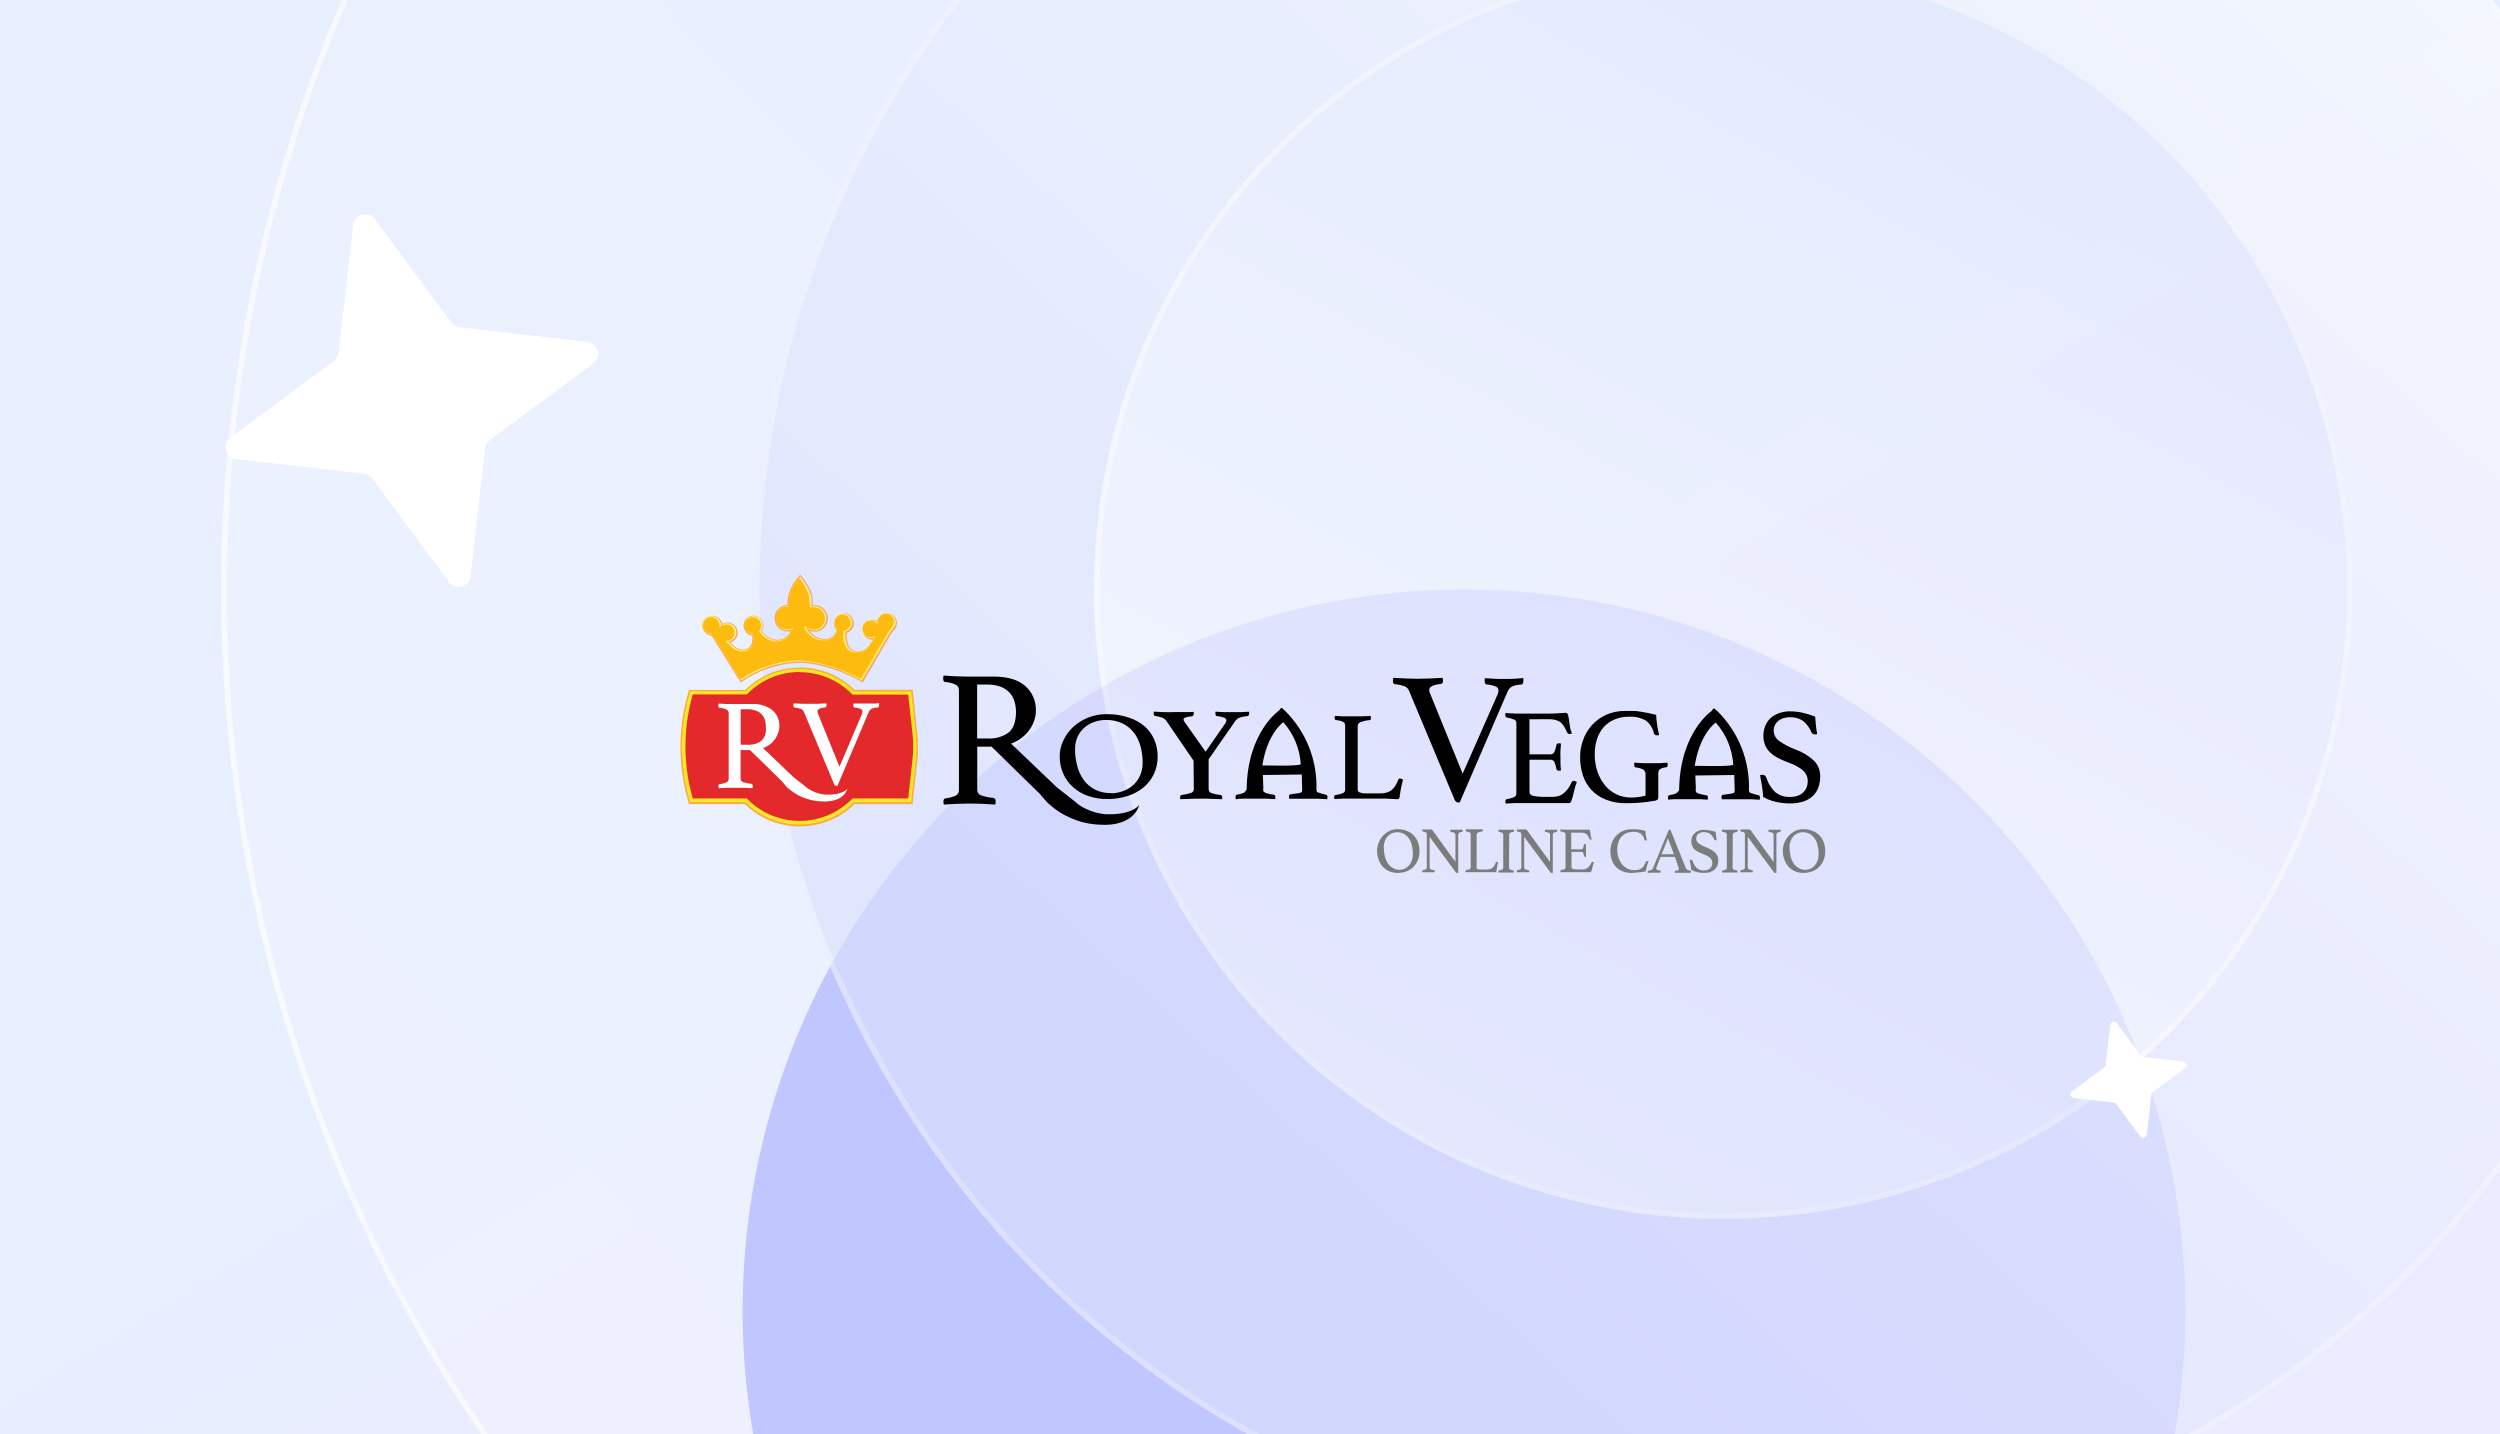
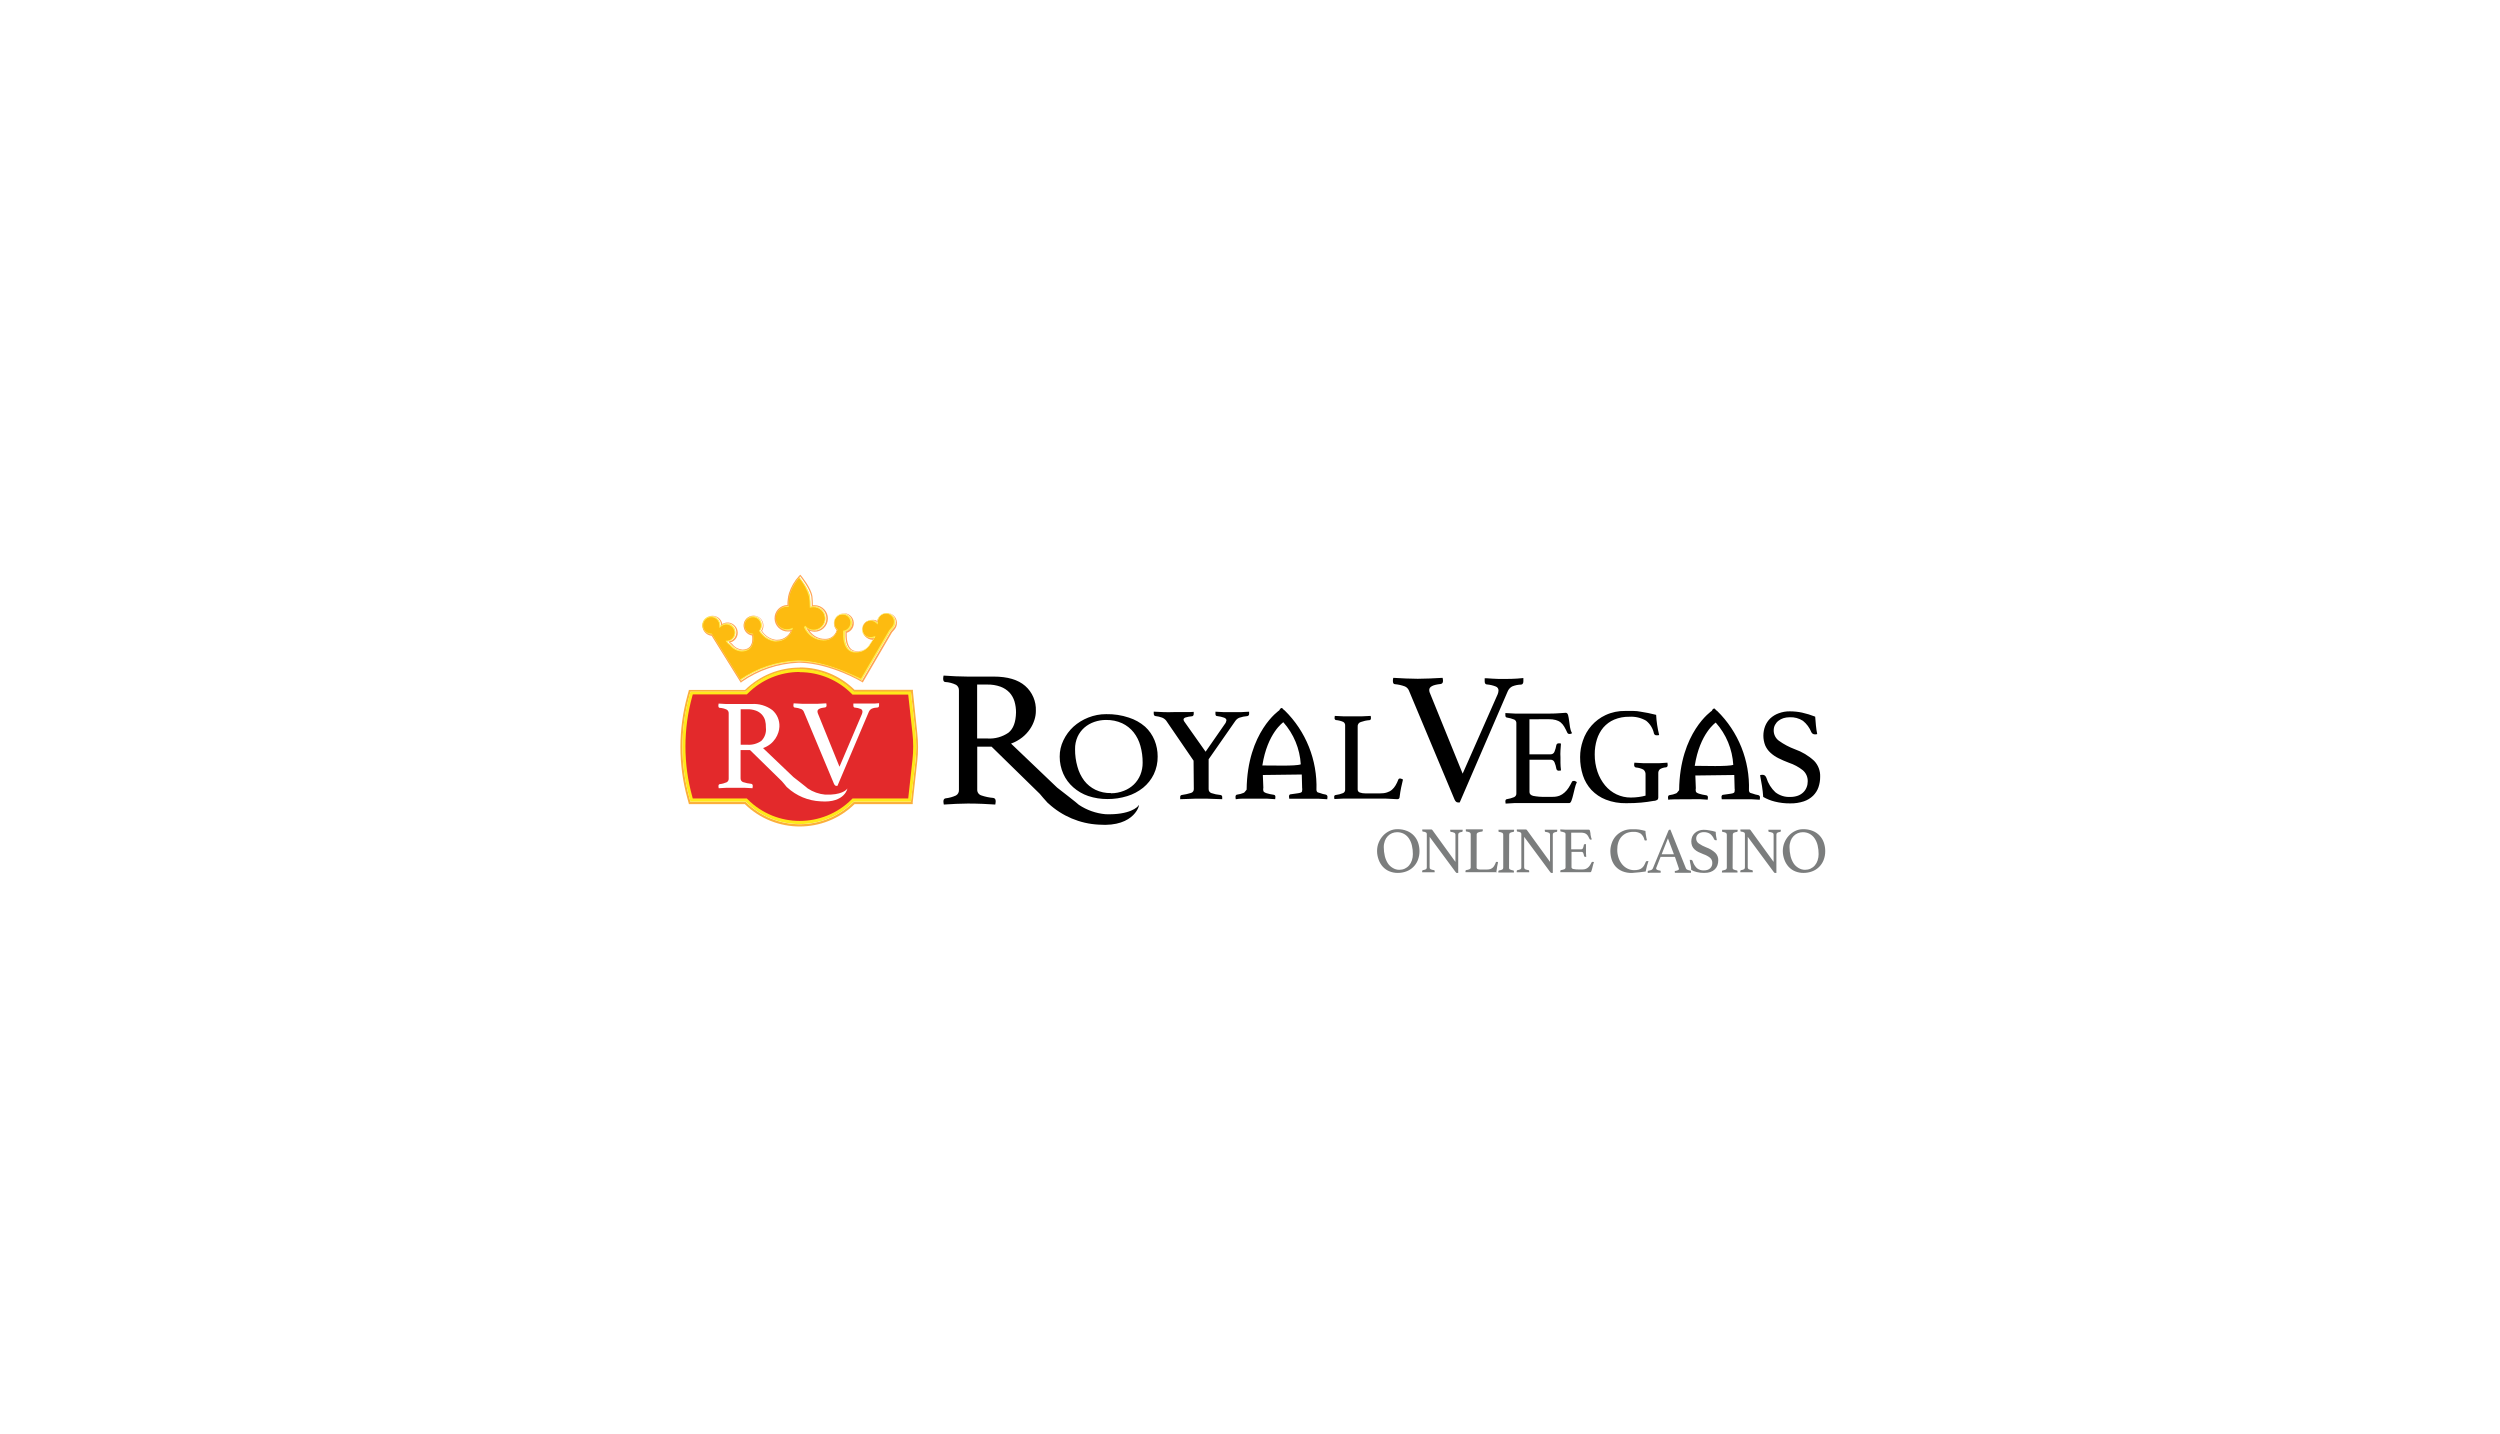
<svg xmlns="http://www.w3.org/2000/svg" width="441" height="253" viewBox="0 0 441 253" fill="none">
  <g clip-path="url(#clip0_10921_47747)">
-     <rect width="441" height="253" fill="white" />
-     <rect width="441" height="253" fill="url(#paint0_linear_10921_47747)" />
    <g clip-path="url(#clip1_10921_47747)">
      <g filter="url(#filter0_f_10921_47747)">
        <ellipse cx="127.247" cy="127.247" rx="127.247" ry="127.247" transform="matrix(-4.37114e-08 1 1 4.37114e-08 131 104)" fill="#9FA6FD" />
      </g>
      <g opacity="0.8">
        <circle cx="304" cy="104" r="265" transform="rotate(90 304 104)" fill="url(#paint1_linear_10921_47747)" fill-opacity="0.5" />
        <circle cx="304" cy="104" r="264.5" transform="rotate(90 304 104)" stroke="white" stroke-opacity="0.8" />
-         <circle cx="304" cy="104" r="171" transform="rotate(90 304 104)" fill="url(#paint2_linear_10921_47747)" />
        <circle cx="304" cy="104" r="170.5" transform="rotate(90 304 104)" stroke="white" stroke-opacity="0.4" />
-         <circle cx="304" cy="104" r="111" transform="rotate(90 304 104)" fill="url(#paint3_linear_10921_47747)" />
        <circle cx="304" cy="104" r="110.5" transform="rotate(90 304 104)" stroke="white" stroke-opacity="0.5" />
      </g>
      <path d="M85.573 79.084L82.993 101.652C82.775 103.544 80.35 104.209 79.198 102.669L65.679 84.414C65.339 83.951 64.81 83.645 64.221 83.572L41.652 80.992C39.761 80.775 39.095 78.349 40.635 77.197L58.89 63.678C59.354 63.338 59.659 62.81 59.732 62.22L62.312 39.651C62.53 37.76 64.955 37.095 66.107 38.635L79.626 56.889C79.966 57.353 80.495 57.658 81.084 57.731L103.653 60.312C105.544 60.529 106.21 62.954 104.67 64.106L86.415 77.626C85.951 77.965 85.646 78.494 85.573 79.084Z" fill="white" />
      <path d="M379.499 193.101L378.696 200.127C378.628 200.716 377.873 200.923 377.514 200.443L373.306 194.76C373.2 194.616 373.036 194.521 372.852 194.498L365.826 193.695C365.237 193.627 365.03 192.872 365.51 192.514L371.192 188.305C371.337 188.199 371.432 188.035 371.455 187.851L372.258 180.825C372.325 180.236 373.081 180.029 373.439 180.509L377.648 186.192C377.754 186.336 377.918 186.431 378.102 186.454L385.128 187.257C385.716 187.325 385.924 188.08 385.444 188.438L379.761 192.647C379.617 192.753 379.522 192.917 379.499 193.101Z" fill="white" />
    </g>
    <path d="M141.068 118.122C144.638 118.113 148.068 119.536 150.603 122.071H160.691L161.49 129.325C161.665 130.95 161.665 132.585 161.49 134.21L160.683 141.437H150.603C145.322 146.712 136.804 146.712 131.523 141.437H121.795L121.593 140.695C119.979 134.829 119.979 128.636 121.593 122.769L121.795 122.027H131.523C134.067 119.509 137.497 118.104 141.068 118.122ZM141.068 117.76C137.462 117.76 133.997 119.173 131.418 121.709H121.523L121.453 121.974L121.251 122.716C119.619 128.644 119.619 134.908 121.251 140.836L121.453 141.579L121.523 141.844H131.383C136.778 147.109 145.357 147.109 150.752 141.844H161.007V141.526L161.806 134.272C161.99 132.62 161.99 130.959 161.806 129.307L161.042 122.001V121.683H150.744C148.165 119.147 144.699 117.733 141.094 117.733L141.068 117.76Z" fill="#FBB03B" />
    <path d="M141.067 145.068C137.567 145.077 134.198 143.681 131.715 141.19L131.593 141.119H121.943L121.847 140.554C120.241 134.731 120.241 128.591 121.847 122.769L121.996 122.23H131.593L131.672 122.151C136.847 116.982 145.198 116.982 150.374 122.151L150.453 122.23H160.445L161.217 129.245C161.392 130.844 161.392 132.47 161.217 134.069L160.445 141.093H150.488L150.409 141.172C147.927 143.663 144.567 145.068 141.067 145.068Z" fill="#E3292B" />
    <path d="M141.068 118.572C144.498 118.563 147.796 119.933 150.226 122.371L150.384 122.53H160.209L160.955 129.307C161.13 130.888 161.13 132.496 160.955 134.077L160.209 140.854H150.384L150.226 141.013C145.156 146.075 136.971 146.075 131.901 141.013L131.743 140.854H122.207L122.111 140.509C120.514 134.731 120.514 128.617 122.111 122.84L122.207 122.495H131.743L131.901 122.336C134.331 119.898 137.629 118.528 141.059 118.537L141.068 118.572ZM141.059 117.998C137.48 118.007 134.05 119.447 131.524 122H121.795L121.593 122.742C119.979 128.609 119.979 134.802 121.593 140.668L121.795 141.41H131.524C136.805 146.685 145.323 146.685 150.603 141.41H160.692L161.49 134.157C161.665 132.531 161.665 130.897 161.49 129.271L160.683 122H150.603C148.068 119.456 144.638 118.033 141.068 118.033L141.059 117.998Z" fill="#FFE91A" />
    <path d="M151.91 119.977C151.226 119.579 146.191 116.761 141.059 116.593H140.629C137.024 116.734 133.524 117.909 130.55 119.968L125.506 111.884C125.085 111.866 124.69 111.69 124.383 111.398C123.786 110.806 123.786 109.834 124.383 109.234C124.971 108.633 125.936 108.633 126.532 109.234C126.83 109.534 126.997 109.949 126.98 110.373V110.585L127.137 110.444C127.418 110.188 127.778 110.055 128.155 110.055C128.997 110.055 129.673 110.744 129.664 111.593C129.664 112.37 129.076 113.024 128.313 113.103H128.146L128.234 113.227C128.488 113.58 128.594 113.633 128.673 113.633L128.831 113.801C129.322 114.411 130.041 114.782 130.822 114.826C131.067 114.826 131.322 114.782 131.559 114.711C133.006 114.27 132.883 112.609 132.769 111.911V111.84H132.699C131.866 111.787 131.225 111.063 131.278 110.214C131.331 109.375 132.05 108.73 132.892 108.783C133.734 108.836 134.366 109.561 134.313 110.409C134.296 110.7 134.199 110.974 134.024 111.213V111.319C134.611 112.291 135.603 112.935 136.717 113.086H136.971C137.638 113.077 138.287 112.838 138.805 112.414C139.226 112.07 139.533 111.601 139.682 111.08L139.734 110.903L139.568 110.965C138.515 111.389 137.322 110.877 136.892 109.817C136.471 108.757 136.98 107.555 138.033 107.122C138.287 107.016 138.559 106.972 138.831 106.972H139.041V106.884C139.006 106.168 139.085 105.452 139.27 104.754C139.62 103.677 140.199 102.669 140.963 101.821C141.278 102.219 142.717 104.048 142.84 105.293C142.901 105.85 142.936 106.415 142.928 106.981V107.096H143.033C144.138 106.839 145.244 107.529 145.498 108.642C145.752 109.755 145.068 110.868 143.963 111.124C143.305 111.275 142.612 111.089 142.112 110.63L142.033 110.515L141.98 110.612C142.515 111.972 143.814 112.882 145.27 112.909C146.401 112.962 147.419 112.202 147.682 111.089V111.036C147.051 110.479 146.989 109.516 147.542 108.88C148.095 108.244 149.051 108.182 149.682 108.739C150.314 109.296 150.375 110.259 149.823 110.895C149.612 111.142 149.323 111.31 149.007 111.381H148.937V111.884C148.937 111.893 148.779 114.844 150.805 115.029H151.112C152.147 115.038 153.095 114.455 153.568 113.527L154.358 112.361L154.112 112.432C153.314 112.688 152.463 112.238 152.209 111.434C151.954 110.63 152.402 109.773 153.2 109.516C153.718 109.349 154.279 109.472 154.683 109.843L154.84 109.985V109.773C154.814 108.933 155.472 108.227 156.305 108.2C156.726 108.191 157.13 108.35 157.428 108.642C158.016 109.234 158.016 110.206 157.428 110.797L157.279 110.965C157.2 111.071 157.112 111.169 157.016 111.257L151.91 119.977Z" fill="#FDBB10" />
    <path d="M140.963 101.954C141.779 102.934 142.376 104.065 142.718 105.293C142.788 105.85 142.832 106.415 142.84 106.981V107.201L143.06 107.157C143.2 107.131 143.341 107.113 143.481 107.113C144.569 107.087 145.463 107.952 145.499 109.039C145.525 110.135 144.665 111.036 143.586 111.071C143.06 111.089 142.551 110.886 142.174 110.514L142.007 110.373L141.893 110.559L141.849 110.638V110.718C142.455 112.061 143.762 112.944 145.227 112.988C146.402 113.05 147.455 112.255 147.727 111.106V110.992L147.639 110.912C147.042 110.391 146.99 109.481 147.507 108.88C148.025 108.279 148.928 108.226 149.525 108.747C150.122 109.269 150.174 110.179 149.657 110.78C149.455 111.009 149.183 111.168 148.885 111.239H148.735V111.857C148.674 112.909 148.99 114.95 150.683 115.1H150.999C152.06 115.117 153.043 114.525 153.525 113.571L154.174 112.599L154.455 112.175L153.973 112.326C153.832 112.37 153.692 112.387 153.551 112.387C152.762 112.396 152.113 111.751 152.113 110.956C152.104 110.161 152.744 109.507 153.534 109.507C153.894 109.507 154.245 109.64 154.516 109.887L154.832 110.17V109.746C154.797 108.951 155.411 108.279 156.192 108.244C156.981 108.209 157.648 108.827 157.683 109.613C157.701 110.02 157.543 110.417 157.253 110.709L157.104 110.886C157.025 110.983 156.946 111.071 156.859 111.159L151.867 119.72C150.964 119.349 146.069 116.699 141.077 116.504H140.639C137.042 116.646 133.559 117.803 130.586 119.835L125.594 111.831L125.541 111.751H125.454C124.664 111.742 124.024 111.098 124.033 110.302C124.041 109.507 124.682 108.871 125.471 108.871C126.261 108.88 126.892 109.525 126.892 110.32C126.892 110.338 126.892 110.347 126.892 110.364V110.788L127.208 110.514C127.814 110.002 128.717 110.082 129.226 110.691C129.691 111.248 129.664 112.069 129.173 112.599C128.936 112.838 128.629 112.988 128.296 113.015H127.989L128.173 113.271C128.401 113.589 128.533 113.686 128.638 113.713L128.778 113.854C129.278 114.49 130.015 114.879 130.814 114.932C131.068 114.932 131.331 114.897 131.577 114.817C133.094 114.358 132.972 112.635 132.849 111.91V111.769H132.708C131.919 111.716 131.322 111.036 131.366 110.241C131.41 109.445 132.094 108.845 132.884 108.889C133.673 108.942 134.27 109.622 134.226 110.417C134.209 110.691 134.112 110.956 133.954 111.177L133.884 111.274L133.954 111.38C134.551 112.352 135.551 113.015 136.674 113.165H136.937C137.63 113.156 138.296 112.909 138.832 112.467C139.27 112.114 139.595 111.636 139.761 111.089L139.867 110.735L139.525 110.868C138.516 111.265 137.375 110.753 136.981 109.737C136.586 108.721 137.095 107.572 138.103 107.175C138.332 107.087 138.568 107.042 138.814 107.042H139.121V106.892C139.086 106.185 139.165 105.479 139.349 104.789C139.691 103.747 140.235 102.784 140.963 101.954ZM140.963 101.688C140.165 102.563 139.56 103.606 139.209 104.745C139.025 105.443 138.946 106.177 138.972 106.901H138.849C137.665 106.901 136.709 107.864 136.709 109.057C136.709 110.249 137.665 111.212 138.849 111.212C139.112 111.212 139.367 111.168 139.612 111.071C139.454 111.583 139.147 112.025 138.735 112.361C138.235 112.767 137.621 112.997 136.981 113.015H136.726C135.63 112.865 134.656 112.211 134.094 111.248C134.612 110.523 134.454 109.516 133.744 108.986C133.024 108.465 132.024 108.624 131.498 109.339C130.98 110.064 131.138 111.071 131.849 111.601C132.094 111.778 132.384 111.884 132.691 111.91C132.814 112.626 132.91 114.199 131.542 114.614C131.314 114.684 131.068 114.72 130.831 114.72C129.515 114.72 128.84 113.536 128.691 113.536C128.542 113.536 128.463 113.359 128.322 113.165C129.2 113.068 129.84 112.273 129.743 111.38C129.647 110.497 128.857 109.852 127.971 109.949C127.638 109.984 127.322 110.126 127.068 110.355C127.103 109.463 126.41 108.712 125.524 108.686C124.638 108.659 123.892 109.357 123.866 110.249C123.84 111.142 124.533 111.893 125.419 111.919C125.427 111.919 125.445 111.919 125.454 111.919L130.55 120.091C133.524 118.006 137.024 116.831 140.639 116.699H141.06C146.586 116.876 151.937 120.109 151.937 120.109L157.034 111.398C157.122 111.336 157.376 111 157.455 110.921C158.087 110.294 158.087 109.269 157.464 108.633C156.841 107.997 155.824 107.997 155.192 108.624C154.876 108.942 154.701 109.375 154.718 109.825C154.06 109.233 153.043 109.286 152.455 109.949C151.867 110.612 151.92 111.636 152.578 112.228C152.999 112.608 153.587 112.741 154.122 112.573L153.473 113.545C153.016 114.446 152.095 115.003 151.095 114.994H150.797C148.832 114.817 149.043 111.937 149.043 111.937V111.451C149.911 111.265 150.464 110.4 150.271 109.534C150.086 108.659 149.227 108.103 148.367 108.297C147.499 108.482 146.946 109.348 147.139 110.214C147.209 110.55 147.385 110.859 147.639 111.08C147.393 112.158 146.411 112.9 145.314 112.847C143.919 112.812 142.674 111.972 142.104 110.691C142.99 111.477 144.341 111.389 145.121 110.497C145.902 109.604 145.814 108.244 144.928 107.458C144.542 107.113 144.042 106.919 143.525 106.919C143.341 106.91 143.165 106.928 142.99 106.972C142.998 106.415 142.972 105.859 142.911 105.311C142.735 103.871 140.946 101.715 140.946 101.715L140.963 101.688Z" fill="#FFEE50" />
    <path d="M141.155 101.68C141.155 101.68 142.909 103.836 143.12 105.276C143.181 105.841 143.199 106.416 143.19 106.981C143.339 106.946 143.497 106.928 143.646 106.928C144.83 106.937 145.778 107.909 145.769 109.102C145.76 110.294 144.795 111.248 143.611 111.24C143.093 111.24 142.593 111.045 142.207 110.701C142.778 111.982 144.023 112.821 145.418 112.856C146.515 112.909 147.497 112.167 147.743 111.089C147.05 110.533 146.944 109.517 147.497 108.819C148.05 108.121 149.059 108.015 149.752 108.571C150.445 109.128 150.55 110.144 149.997 110.842C149.778 111.116 149.471 111.319 149.129 111.399V111.884C149.129 111.884 148.953 114.756 150.883 114.941H151.181C152.181 114.95 153.103 114.394 153.559 113.492L154.208 112.521C153.357 112.759 152.471 112.256 152.234 111.399C152.085 110.86 152.225 110.285 152.594 109.87C153.199 109.261 154.173 109.243 154.804 109.817C154.769 108.925 155.462 108.174 156.348 108.139C157.234 108.103 157.98 108.801 158.015 109.693C158.033 110.144 157.857 110.577 157.541 110.895C157.462 110.974 157.208 111.31 157.12 111.372L152.032 120.083C152.032 120.083 146.76 116.85 141.234 116.691H140.813C137.19 116.823 133.681 117.998 130.707 120.083L125.61 111.911C124.724 111.92 123.996 111.204 123.987 110.312C123.978 109.42 124.689 108.686 125.575 108.677C126.461 108.669 127.189 109.384 127.198 110.277C127.198 110.303 127.198 110.33 127.198 110.356C127.856 109.755 128.865 109.799 129.47 110.462C130.066 111.125 130.023 112.141 129.365 112.75C129.119 112.98 128.803 113.121 128.479 113.157C128.619 113.351 128.768 113.528 128.847 113.528C128.926 113.528 129.68 114.712 130.988 114.712C131.224 114.712 131.47 114.676 131.698 114.606C133.067 114.19 132.961 112.618 132.847 111.902C131.961 111.84 131.295 111.072 131.347 110.179C131.409 109.287 132.172 108.616 133.058 108.669C133.944 108.73 134.61 109.499 134.558 110.391C134.54 110.701 134.435 110.992 134.251 111.24C134.812 112.203 135.786 112.856 136.883 113.006H137.137C137.777 112.989 138.391 112.759 138.891 112.353C139.304 112.017 139.611 111.575 139.769 111.063C138.663 111.487 137.426 110.93 137.005 109.817C136.584 108.704 137.137 107.458 138.242 107.034C138.488 106.937 138.742 106.893 139.005 106.893H139.128C139.102 106.168 139.181 105.435 139.365 104.737C139.716 103.597 140.321 102.555 141.12 101.68H141.155ZM141.12 101.424L140.979 101.565C140.146 102.458 139.523 103.527 139.155 104.693C138.979 105.356 138.891 106.036 138.909 106.716C137.628 106.743 136.602 107.812 136.628 109.11C136.654 110.4 137.716 111.434 139.005 111.399C139.163 111.399 139.321 111.39 139.479 111.354C139.321 111.699 139.093 111.999 138.795 112.238C138.321 112.635 137.733 112.856 137.119 112.856H136.856C135.856 112.724 134.961 112.15 134.426 111.284C134.926 110.453 134.663 109.367 133.839 108.854C133.005 108.351 131.926 108.616 131.426 109.446C130.926 110.277 131.189 111.363 132.014 111.876C132.216 111.999 132.435 112.079 132.672 112.114C132.786 112.9 132.76 114.137 131.628 114.482C131.417 114.553 131.189 114.588 130.97 114.588C130.277 114.535 129.645 114.199 129.216 113.651C129.066 113.492 128.987 113.404 128.873 113.404C128.759 113.404 128.873 113.404 128.821 113.333C129.759 113.095 130.33 112.132 130.084 111.187C130.005 110.86 129.83 110.568 129.593 110.338C129.023 109.746 128.119 109.64 127.417 110.073C127.242 109.11 126.329 108.474 125.373 108.651C124.417 108.828 123.785 109.746 123.961 110.709C124.101 111.496 124.75 112.088 125.54 112.158L130.566 120.242L130.689 120.437L130.847 120.278C133.786 118.228 137.251 117.062 140.821 116.911H141.242C146.664 117.088 151.988 120.269 152.041 120.295L152.199 120.392L152.287 120.233L157.357 111.549C157.462 111.452 157.55 111.346 157.638 111.231L157.769 111.081C158.419 110.356 158.366 109.243 157.647 108.589C156.927 107.935 155.822 107.988 155.173 108.713C154.971 108.942 154.822 109.225 154.761 109.526C153.901 109.084 152.839 109.428 152.401 110.294C151.962 111.16 152.304 112.229 153.164 112.671C153.383 112.786 153.629 112.847 153.883 112.865H153.98L153.559 113.484C153.138 114.332 152.269 114.871 151.331 114.853H150.988C149.234 114.694 149.366 112.017 149.366 111.99V111.628C150.295 111.346 150.822 110.365 150.541 109.428C150.26 108.492 149.287 107.962 148.357 108.245C147.427 108.527 146.901 109.508 147.181 110.444C147.26 110.718 147.409 110.974 147.611 111.178C147.348 112.123 146.462 112.759 145.488 112.697C144.4 112.697 143.392 112.15 142.786 111.248C143.962 111.761 145.33 111.222 145.848 110.038C146.365 108.854 145.822 107.476 144.646 106.955C144.339 106.822 144.006 106.751 143.672 106.76H143.392C143.392 106.248 143.365 105.735 143.313 105.223C143.128 103.748 141.383 101.627 141.313 101.539L141.172 101.38L141.12 101.424Z" fill="#FFA452" />
    <path d="M242.914 150.13C242.914 149.618 243.002 149.114 243.195 148.646C243.379 148.195 243.633 147.78 243.967 147.418C244.291 147.065 244.677 146.782 245.107 146.579C245.528 146.375 245.993 146.269 246.467 146.269C247.063 146.252 247.669 146.358 248.221 146.588C249.142 146.959 249.844 147.718 250.16 148.664C250.318 149.132 250.397 149.636 250.397 150.13C250.406 150.687 250.3 151.235 250.099 151.747C249.73 152.666 248.993 153.381 248.072 153.717C247.598 153.894 247.09 153.982 246.581 153.982C246.081 153.991 245.572 153.894 245.107 153.708C244.669 153.532 244.283 153.267 243.958 152.922C243.633 152.569 243.379 152.153 243.212 151.703C243.019 151.199 242.914 150.669 242.914 150.13ZM246.827 153.435C247.16 153.435 247.493 153.373 247.8 153.231C248.09 153.099 248.353 152.904 248.563 152.657C248.783 152.401 248.949 152.1 249.055 151.774C249.177 151.42 249.23 151.049 249.23 150.678C249.239 150.166 249.178 149.653 249.063 149.15C248.967 148.717 248.792 148.293 248.546 147.922C248.327 147.577 248.02 147.303 247.669 147.1C247.291 146.897 246.862 146.791 246.432 146.8C246.134 146.8 245.835 146.861 245.555 146.976C245.274 147.091 245.019 147.268 244.809 147.489C244.581 147.727 244.405 148.01 244.291 148.319C244.16 148.681 244.09 149.061 244.098 149.45C244.098 149.98 244.16 150.51 244.283 151.023C244.388 151.464 244.563 151.888 244.809 152.277C245.028 152.622 245.335 152.904 245.686 153.108C246.028 153.32 246.423 153.435 246.827 153.435ZM256.739 152.039V147.259C256.748 147.118 256.678 146.976 256.555 146.906C256.362 146.817 256.151 146.764 255.941 146.747C255.862 146.747 255.818 146.685 255.818 146.552C255.809 146.49 255.809 146.428 255.818 146.367H258.011C258.02 146.428 258.02 146.49 258.011 146.552C258.011 146.676 257.976 146.738 257.897 146.747C257.713 146.764 257.529 146.817 257.371 146.906C257.274 146.985 257.222 147.109 257.23 147.241V153.982H257.064C257.011 153.991 256.967 153.991 256.915 153.982C256.853 153.938 256.801 153.876 256.757 153.814L252.186 147.621V153.01C252.178 153.134 252.239 153.258 252.344 153.328C252.537 153.417 252.748 153.47 252.958 153.496C253.037 153.496 253.072 153.558 253.072 153.682C253.081 153.744 253.081 153.806 253.072 153.867H250.871C250.862 153.806 250.862 153.744 250.871 153.682C250.871 153.576 250.914 153.514 250.993 153.496C251.186 153.47 251.371 153.417 251.546 153.328C251.643 153.258 251.695 153.134 251.686 153.01V147.126C251.695 147.012 251.643 146.906 251.555 146.844C251.388 146.755 251.204 146.702 251.011 146.694C250.932 146.694 250.888 146.632 250.888 146.499C250.879 146.464 250.879 146.428 250.888 146.393C250.888 146.367 250.888 146.34 250.888 146.314H252.064C252.213 146.305 252.353 146.305 252.502 146.314C252.572 146.331 252.634 146.367 252.678 146.428L256.739 152.039ZM260.476 153.028C260.467 153.143 260.538 153.258 260.643 153.302C260.792 153.364 260.95 153.39 261.108 153.381H262.345C262.538 153.381 262.731 153.355 262.915 153.293C263.064 153.24 263.204 153.152 263.327 153.046C263.45 152.931 263.547 152.798 263.626 152.648C263.722 152.48 263.801 152.304 263.862 152.118C263.88 152.056 263.941 152.021 264.003 152.03C264.047 152.021 264.082 152.021 264.126 152.03L264.257 152.092C264.204 152.321 264.152 152.56 264.108 152.816C264.064 153.072 264.02 153.364 263.976 153.7C263.933 154.035 263.915 154.088 263.906 153.859C263.862 153.867 263.81 153.867 263.766 153.859H258.511C258.502 153.797 258.502 153.735 258.511 153.673C258.511 153.567 258.546 153.505 258.625 153.488C258.845 153.461 259.064 153.399 259.266 153.311C259.371 153.249 259.441 153.134 259.432 153.01V147.171C259.441 147.038 259.38 146.914 259.274 146.844C259.081 146.755 258.871 146.694 258.66 146.676C258.625 146.667 258.59 146.649 258.573 146.614C258.564 146.57 258.564 146.535 258.573 146.49C258.564 146.428 258.564 146.358 258.573 146.296H261.564C261.573 146.358 261.573 146.42 261.564 146.482C261.564 146.614 261.52 146.676 261.441 146.685C261.196 146.702 260.95 146.764 260.722 146.853C260.564 146.923 260.467 147.082 260.485 147.25L260.476 153.028ZM266.196 153.055C266.178 153.178 266.24 153.311 266.354 153.373C266.538 153.452 266.74 153.514 266.941 153.549C267.02 153.549 267.055 153.611 267.055 153.735C267.064 153.797 267.064 153.859 267.055 153.92H264.31C264.301 153.859 264.301 153.797 264.31 153.735C264.31 153.629 264.345 153.567 264.424 153.549C264.626 153.523 264.827 153.47 265.012 153.381C265.117 153.311 265.178 153.187 265.169 153.063V147.241C265.178 147.109 265.117 146.985 265.012 146.914C264.827 146.826 264.626 146.764 264.424 146.747C264.38 146.738 264.354 146.711 264.336 146.676C264.327 146.632 264.327 146.596 264.336 146.552C264.327 146.49 264.327 146.428 264.336 146.367H267.082C267.091 146.428 267.091 146.49 267.082 146.552C267.082 146.667 267.047 146.729 266.968 146.747C266.766 146.764 266.564 146.826 266.38 146.914C266.275 146.985 266.213 147.109 266.222 147.241L266.196 153.055ZM273.424 152.039V147.259C273.433 147.118 273.363 146.976 273.24 146.906C273.047 146.817 272.836 146.764 272.626 146.747C272.547 146.747 272.503 146.685 272.503 146.552C272.494 146.49 272.494 146.428 272.503 146.367H274.696C274.705 146.428 274.705 146.49 274.696 146.552C274.696 146.676 274.661 146.738 274.582 146.747C274.398 146.764 274.214 146.817 274.056 146.906C273.959 146.985 273.907 147.109 273.915 147.241V153.982H273.749C273.696 153.991 273.652 153.991 273.6 153.982C273.538 153.938 273.486 153.876 273.442 153.814L268.863 147.621V153.01C268.854 153.134 268.915 153.258 269.02 153.328C269.213 153.417 269.424 153.47 269.635 153.496C269.714 153.496 269.749 153.558 269.749 153.682C269.757 153.744 269.757 153.806 269.749 153.867H267.547C267.538 153.806 267.538 153.744 267.547 153.682C267.547 153.576 267.591 153.514 267.67 153.496C267.863 153.47 268.047 153.417 268.222 153.328C268.319 153.258 268.371 153.134 268.363 153.01V147.126C268.371 147.012 268.319 146.906 268.231 146.844C268.064 146.755 267.88 146.702 267.687 146.694C267.608 146.694 267.564 146.632 267.564 146.499C267.556 146.464 267.556 146.428 267.564 146.393C267.564 146.367 267.564 146.34 267.564 146.314H268.74C268.889 146.305 269.029 146.305 269.178 146.314C269.249 146.331 269.31 146.367 269.354 146.428L273.424 152.039ZM277.161 146.888V149.821H278.916C279.056 149.83 279.188 149.733 279.24 149.6C279.31 149.424 279.363 149.238 279.389 149.052C279.407 148.955 279.495 148.893 279.591 148.902H279.767V150.51C279.767 150.696 279.784 150.908 279.81 151.146H279.644C279.539 151.164 279.451 151.093 279.424 150.996C279.398 150.811 279.346 150.625 279.275 150.448C279.214 150.333 279.1 150.263 278.968 150.272H277.214V152.975C277.214 153.134 277.319 153.24 277.521 153.293C277.854 153.355 278.188 153.381 278.53 153.373H279.153C279.346 153.373 279.539 153.346 279.723 153.275C279.881 153.214 280.03 153.125 280.153 153.01C280.284 152.896 280.389 152.763 280.486 152.613C280.591 152.454 280.679 152.286 280.767 152.109C280.767 152.056 280.819 152.03 280.933 152.03C280.977 152.021 281.012 152.021 281.056 152.03L281.179 152.1C281.1 152.268 281.047 152.445 281.003 152.622L280.863 153.196C280.828 153.355 280.775 153.514 280.723 153.664C280.679 153.797 280.617 153.859 280.539 153.859H275.24C275.231 153.797 275.231 153.735 275.24 153.673C275.24 153.567 275.275 153.505 275.354 153.488C275.565 153.461 275.775 153.399 275.977 153.32C276.1 153.258 276.17 153.134 276.161 153.002V147.179C276.179 147.047 276.109 146.923 275.994 146.861C275.793 146.773 275.573 146.72 275.354 146.685C275.275 146.685 275.24 146.623 275.24 146.49C275.24 146.455 275.24 146.428 275.24 146.393V146.305L276.056 146.349H280.267C280.363 146.349 280.433 146.411 280.468 146.535C280.503 146.685 280.539 146.835 280.556 146.985C280.556 147.162 280.582 147.347 280.635 147.542C280.653 147.718 280.714 147.886 280.802 148.045C280.74 148.089 280.67 148.116 280.6 148.116C280.521 148.125 280.442 148.081 280.407 148.01C280.328 147.833 280.24 147.665 280.144 147.498C280.065 147.365 279.968 147.25 279.854 147.153C279.74 147.056 279.6 146.994 279.46 146.95C279.275 146.897 279.082 146.879 278.889 146.879L277.161 146.888ZM287.855 153.991C287.284 154 286.723 153.903 286.188 153.691C285.741 153.505 285.337 153.231 285.004 152.869C284.688 152.516 284.451 152.092 284.302 151.641C284.144 151.155 284.065 150.634 284.065 150.121C284.065 149.662 284.153 149.194 284.302 148.761C284.451 148.301 284.697 147.877 285.004 147.515C285.337 147.144 285.741 146.844 286.188 146.632C286.705 146.384 287.276 146.269 287.855 146.278H288.539L289.135 146.331L289.688 146.437L290.258 146.579C290.267 146.826 290.293 147.082 290.337 147.33C290.381 147.63 290.442 147.922 290.521 148.213C290.46 148.24 290.399 148.257 290.337 148.257H290.171C290.118 148.24 290.083 148.187 290.074 148.134C289.986 147.71 289.758 147.33 289.425 147.056C289.039 146.817 288.592 146.711 288.144 146.738C287.714 146.729 287.293 146.808 286.898 146.967C286.565 147.118 286.267 147.338 286.021 147.612C285.767 147.895 285.583 148.24 285.469 148.602C285.337 149.017 285.276 149.459 285.284 149.892C285.276 150.386 285.363 150.872 285.521 151.341C285.662 151.756 285.881 152.145 286.162 152.489C286.425 152.798 286.741 153.055 287.109 153.231C287.469 153.408 287.863 153.496 288.258 153.496C288.539 153.505 288.811 153.47 289.083 153.399C289.285 153.346 289.469 153.249 289.635 153.116C289.785 152.993 289.916 152.834 290.013 152.666C290.127 152.472 290.223 152.268 290.302 152.056C290.346 151.95 290.46 151.88 290.574 151.888H290.793C290.697 152.153 290.609 152.445 290.521 152.772C290.434 153.099 290.355 153.417 290.293 153.735C289.925 153.797 289.548 153.841 289.153 153.876C288.758 153.912 288.328 153.947 287.855 153.991ZM295.46 151.155H292.925L292.197 153.002C292.162 153.072 292.144 153.152 292.144 153.231C292.144 153.39 292.372 153.505 292.837 153.576C292.881 153.576 292.916 153.602 292.943 153.638C292.951 153.682 292.951 153.717 292.943 153.761C292.951 153.823 292.951 153.885 292.943 153.947H291.162L290.662 153.991C290.653 153.929 290.653 153.867 290.662 153.806C290.653 153.761 290.653 153.708 290.662 153.664C290.688 153.62 290.732 153.594 290.785 153.594C290.969 153.567 291.144 153.523 291.311 153.452C291.425 153.399 291.513 153.302 291.565 153.187L294.302 146.552C294.355 146.42 294.425 146.358 294.522 146.358H294.662L297.408 153.205C297.469 153.328 297.583 153.417 297.715 153.452C297.864 153.514 298.022 153.549 298.18 153.576C298.215 153.585 298.259 153.611 298.285 153.638C298.302 153.682 298.302 153.735 298.285 153.779C298.294 153.841 298.294 153.903 298.285 153.965H295.443C295.434 153.903 295.434 153.841 295.443 153.779C295.425 153.735 295.425 153.682 295.443 153.638C295.469 153.629 295.487 153.629 295.513 153.638C295.671 153.611 295.837 153.567 295.987 153.505C296.109 153.461 296.171 153.381 296.171 153.284C296.171 153.222 296.153 153.169 296.127 153.116L295.46 151.155ZM295.276 150.687L294.223 147.886L293.118 150.687H295.276ZM302.855 148.213H302.689C302.61 148.222 302.531 148.204 302.469 148.16C302.425 148.125 302.39 148.081 302.364 148.036C302.215 147.665 301.969 147.338 301.662 147.091C301.329 146.879 300.943 146.773 300.548 146.791C300.373 146.791 300.197 146.808 300.031 146.861C299.873 146.906 299.732 146.985 299.601 147.082C299.478 147.179 299.381 147.294 299.311 147.436C299.241 147.577 299.206 147.736 299.206 147.895C299.197 148.248 299.364 148.575 299.653 148.779C300.066 149.07 300.513 149.3 300.978 149.477C301.575 149.689 302.118 150.015 302.583 150.44C302.926 150.784 303.118 151.261 303.101 151.747C303.101 152.047 303.057 152.348 302.961 152.631C302.864 152.896 302.715 153.143 302.513 153.337C302.294 153.549 302.022 153.717 301.732 153.814C301.364 153.938 300.969 153.991 300.583 153.982C300.153 153.982 299.724 153.938 299.303 153.832C298.96 153.753 298.636 153.62 298.329 153.443C298.329 153.125 298.294 152.834 298.224 152.56C298.153 152.286 298.101 151.994 298.066 151.676C298.127 151.668 298.197 151.668 298.259 151.676C298.338 151.668 298.408 151.694 298.469 151.738C298.531 151.791 298.574 151.862 298.601 151.941C298.741 152.401 298.996 152.816 299.338 153.152C299.697 153.435 300.145 153.567 300.592 153.541C300.811 153.541 301.031 153.505 301.232 153.435C301.399 153.373 301.557 153.275 301.689 153.152C301.803 153.037 301.899 152.896 301.961 152.737C302.022 152.578 302.048 152.41 302.048 152.242C302.066 151.88 301.917 151.535 301.645 151.305C301.303 151.031 300.908 150.828 300.496 150.687C300.197 150.572 299.908 150.448 299.618 150.307C299.373 150.183 299.136 150.033 298.934 149.848C298.75 149.68 298.601 149.468 298.495 149.238C298.294 148.717 298.294 148.134 298.495 147.612C298.601 147.365 298.75 147.144 298.943 146.967C299.145 146.782 299.381 146.632 299.645 146.535C299.925 146.428 300.224 146.375 300.522 146.375C300.864 146.375 301.215 146.411 301.548 146.482C301.925 146.535 302.294 146.623 302.654 146.738C302.654 146.967 302.671 147.215 302.715 147.48C302.75 147.745 302.803 147.992 302.855 148.213ZM305.636 153.055C305.619 153.178 305.68 153.311 305.794 153.373C305.978 153.452 306.18 153.514 306.382 153.549C306.461 153.549 306.496 153.611 306.496 153.735C306.505 153.797 306.505 153.859 306.496 153.92H303.75C303.741 153.859 303.741 153.797 303.75 153.735C303.75 153.629 303.785 153.567 303.864 153.549C304.066 153.523 304.268 153.47 304.452 153.381C304.557 153.311 304.619 153.187 304.61 153.063V147.241C304.619 147.109 304.557 146.985 304.452 146.914C304.268 146.826 304.066 146.764 303.864 146.747C303.82 146.738 303.794 146.711 303.776 146.676C303.768 146.632 303.768 146.596 303.776 146.552C303.768 146.49 303.768 146.428 303.776 146.367H306.522C306.531 146.428 306.531 146.49 306.522 146.552C306.522 146.667 306.487 146.729 306.408 146.747C306.206 146.764 306.005 146.826 305.82 146.914C305.715 146.985 305.654 147.109 305.662 147.241L305.636 153.055ZM312.865 152.039V147.259C312.873 147.118 312.803 146.976 312.68 146.906C312.487 146.817 312.277 146.764 312.066 146.747C311.987 146.747 311.943 146.685 311.943 146.552C311.935 146.49 311.935 146.428 311.943 146.367H314.137C314.145 146.428 314.145 146.49 314.137 146.552C314.137 146.676 314.101 146.738 314.022 146.747C313.838 146.764 313.654 146.817 313.496 146.906C313.4 146.985 313.347 147.109 313.356 147.241V153.982H313.189C313.136 153.991 313.093 153.991 313.04 153.982C312.979 153.938 312.926 153.876 312.882 153.814L308.303 147.621V153.01C308.294 153.134 308.356 153.258 308.461 153.328C308.654 153.417 308.864 153.47 309.075 153.496C309.154 153.496 309.189 153.558 309.189 153.682C309.198 153.744 309.198 153.806 309.189 153.867H306.987C306.978 153.806 306.978 153.744 306.987 153.682C306.987 153.576 307.031 153.514 307.11 153.496C307.303 153.47 307.487 153.417 307.663 153.328C307.759 153.258 307.812 153.134 307.803 153.01V147.126C307.812 147.012 307.759 146.906 307.671 146.844C307.505 146.755 307.32 146.702 307.127 146.694C307.048 146.694 307.005 146.632 307.005 146.499C306.996 146.464 306.996 146.428 307.005 146.393C307.005 146.367 307.005 146.34 307.005 146.314H308.18C308.329 146.305 308.47 146.305 308.619 146.314C308.689 146.331 308.75 146.367 308.794 146.428L312.865 152.039ZM314.487 150.13C314.487 149.618 314.575 149.114 314.768 148.646C314.952 148.195 315.207 147.78 315.54 147.418C315.865 147.065 316.251 146.782 316.68 146.579C317.102 146.375 317.566 146.269 318.04 146.269C318.637 146.252 319.242 146.358 319.795 146.588C320.716 146.959 321.418 147.718 321.733 148.664C321.891 149.132 321.97 149.636 321.97 150.13C321.979 150.687 321.874 151.235 321.672 151.747C321.304 152.666 320.567 153.381 319.646 153.717C319.172 153.894 318.663 153.982 318.154 153.982C317.654 153.991 317.145 153.894 316.68 153.708C316.242 153.532 315.856 153.267 315.531 152.922C315.207 152.569 314.952 152.153 314.786 151.703C314.593 151.199 314.487 150.669 314.487 150.13ZM318.4 153.435C318.733 153.435 319.067 153.373 319.374 153.231C319.663 153.099 319.926 152.904 320.137 152.657C320.356 152.401 320.523 152.1 320.628 151.774C320.751 151.42 320.803 151.049 320.803 150.678C320.812 150.166 320.751 149.653 320.637 149.15C320.54 148.717 320.365 148.293 320.119 147.922C319.9 147.577 319.593 147.303 319.242 147.1C318.865 146.897 318.435 146.791 318.005 146.8C317.707 146.8 317.409 146.861 317.128 146.976C316.847 147.091 316.593 147.268 316.382 147.489C316.154 147.727 315.979 148.01 315.865 148.319C315.733 148.681 315.663 149.061 315.672 149.45C315.672 149.98 315.733 150.51 315.856 151.023C315.961 151.464 316.137 151.888 316.382 152.277C316.602 152.622 316.909 152.904 317.259 153.108C317.602 153.32 317.996 153.435 318.4 153.435Z" fill="#7B7D7D" />
-     <path d="M186.93 133.485C186.921 132.478 187.149 131.488 187.588 130.587C188.018 129.686 188.614 128.873 189.342 128.202C190.114 127.504 191.009 126.956 191.974 126.576C192.983 126.179 194.053 125.967 195.132 125.976C196.492 125.949 197.843 126.152 199.132 126.585C200.185 126.921 201.159 127.46 201.992 128.184C202.72 128.847 203.282 129.669 203.659 130.578C204.027 131.488 204.211 132.451 204.211 133.432C204.229 134.519 203.992 135.605 203.527 136.586C203.08 137.505 202.439 138.309 201.65 138.954C200.808 139.625 199.86 140.129 198.834 140.438C197.711 140.783 196.553 140.959 195.378 140.951C194.22 140.959 193.062 140.783 191.956 140.412C190.992 140.085 190.097 139.563 189.325 138.883C188.579 138.229 187.974 137.417 187.57 136.507C187.149 135.552 186.93 134.528 186.93 133.485ZM195.983 139.935C196.764 139.935 197.536 139.784 198.264 139.493C198.913 139.245 199.509 138.866 200.018 138.38C200.509 137.903 200.895 137.319 201.159 136.683C201.431 136.003 201.571 135.279 201.562 134.545C201.571 133.538 201.439 132.54 201.167 131.568C200.931 130.702 200.527 129.889 199.974 129.183C199.43 128.502 198.737 127.955 197.948 127.583C197.053 127.177 196.079 126.983 195.097 127C194.395 127 193.702 127.115 193.035 127.345C192.395 127.566 191.799 127.902 191.281 128.352C190.781 128.794 190.369 129.342 190.088 129.951C189.781 130.649 189.623 131.4 189.641 132.16C189.632 133.202 189.772 134.245 190.062 135.252C190.299 136.136 190.702 136.966 191.246 137.699C191.772 138.388 192.456 138.936 193.228 139.316C194.088 139.723 195.036 139.926 195.983 139.899V139.935ZM210.545 134.183L205.711 127.115C205.518 126.877 205.273 126.7 204.992 126.585C204.606 126.444 204.211 126.355 203.808 126.311C203.72 126.302 203.632 126.249 203.589 126.17C203.536 126.082 203.518 125.984 203.518 125.887V125.781C203.51 125.746 203.51 125.711 203.518 125.675C203.51 125.631 203.51 125.578 203.518 125.534C203.948 125.56 204.483 125.587 205.141 125.613C205.799 125.64 206.431 125.64 207.054 125.613H209.808L210.571 125.569C210.563 125.622 210.563 125.684 210.571 125.737C210.563 125.772 210.563 125.817 210.571 125.852C210.58 125.887 210.58 125.914 210.571 125.949C210.571 126.037 210.545 126.126 210.501 126.205C210.457 126.285 210.37 126.338 210.282 126.347C209.887 126.373 209.492 126.453 209.106 126.567C208.887 126.656 208.773 126.78 208.773 126.93C208.791 127.098 208.861 127.248 208.975 127.371L212.668 132.602L216.054 127.725C216.212 127.539 216.308 127.31 216.344 127.071C216.344 126.868 216.212 126.718 215.949 126.603C215.554 126.461 215.142 126.364 214.721 126.32C214.51 126.32 214.405 126.188 214.405 125.923C214.396 125.852 214.396 125.781 214.405 125.711C214.396 125.658 214.396 125.596 214.405 125.543L215.896 125.622H218.879L220.344 125.543C220.335 125.596 220.335 125.658 220.344 125.711C220.335 125.746 220.335 125.79 220.344 125.825C220.352 125.861 220.352 125.887 220.344 125.923C220.361 126.117 220.221 126.294 220.028 126.32C219.545 126.355 219.063 126.453 218.598 126.612C218.309 126.735 218.063 126.947 217.887 127.212L213.203 133.936V139.184C213.185 139.502 213.378 139.793 213.677 139.899C214.194 140.076 214.738 140.191 215.282 140.235C215.466 140.244 215.607 140.403 215.598 140.588C215.598 140.597 215.598 140.606 215.598 140.606C215.598 140.641 215.598 140.686 215.598 140.721C215.598 140.756 215.598 140.8 215.598 140.836C215.589 140.88 215.589 140.933 215.598 140.977L214.238 140.933L213.01 140.889H210.738L209.519 140.933L208.185 140.977C208.176 140.933 208.176 140.88 208.185 140.836C208.176 140.8 208.176 140.756 208.185 140.721V140.606C208.159 140.429 208.282 140.261 208.457 140.235C208.466 140.235 208.466 140.235 208.475 140.235C209.027 140.155 209.571 140.041 210.098 139.873C210.405 139.784 210.606 139.502 210.589 139.184L210.545 134.183ZM229.634 136.622L222.765 136.71L222.853 138.954C222.809 139.131 222.809 139.316 222.853 139.493C222.853 139.829 223.73 140.058 224.695 140.2C224.791 140.208 224.87 140.253 224.923 140.332C224.967 140.412 224.984 140.5 224.984 140.588C224.984 140.721 224.967 140.853 224.94 140.977L223.572 140.889H219.037C218.703 140.889 218.352 140.924 217.984 140.986C217.958 140.862 217.94 140.73 217.94 140.597C217.94 140.5 217.958 140.394 218.002 140.306C218.054 140.217 218.151 140.164 218.256 140.164C218.642 140.12 219.01 140.014 219.37 139.864C219.616 139.74 219.449 139.802 219.905 139.298C220.01 129.085 225.677 125.295 225.677 125.295C225.791 125.021 225.94 124.889 226.133 124.889C226.195 124.889 226.476 125.286 226.607 125.313C230.362 128.988 232.406 134.095 232.221 139.369C232.309 139.864 232.537 139.776 232.871 139.899C233.186 140.023 233.52 140.111 233.853 140.164C233.941 140.191 234.02 140.235 234.081 140.297C234.151 140.385 234.178 140.491 234.169 140.597C234.169 140.73 234.151 140.862 234.125 140.986L232.616 140.898H227.423C227.397 140.774 227.379 140.641 227.379 140.509C227.37 140.403 227.397 140.297 227.467 140.208C227.502 140.155 227.563 140.129 227.625 140.12C228.037 140.041 229.09 139.943 229.379 139.846C229.669 139.749 229.695 139.625 229.695 139.413C229.73 139.281 229.73 139.139 229.695 139.007L229.634 136.622ZM229.458 134.855C229.3 132.089 228.212 129.456 226.379 127.398C226.379 127.398 223.572 129.289 222.677 135.031C224.107 135.005 228.563 135.19 229.458 134.828V134.855ZM305.926 136.71L299.058 136.798L299.145 139.042C299.102 139.219 299.102 139.404 299.145 139.581C299.145 139.917 300.023 140.147 300.988 140.288C301.084 140.297 301.163 140.341 301.216 140.42C301.26 140.5 301.277 140.588 301.277 140.677C301.277 140.809 301.26 140.942 301.233 141.065L299.865 140.977H295.33C294.996 140.977 294.645 141.012 294.277 141.074C294.251 140.951 294.233 140.818 294.233 140.686C294.233 140.588 294.251 140.482 294.294 140.394C294.347 140.306 294.444 140.253 294.549 140.253C294.935 140.208 295.303 140.102 295.663 139.952C295.908 139.829 295.742 139.89 296.198 139.387C296.303 129.174 301.97 125.384 301.97 125.384C302.084 125.11 302.233 124.977 302.426 124.977C302.488 124.977 302.768 125.375 302.9 125.401C306.655 129.077 308.699 134.183 308.514 139.457C308.602 139.952 308.83 139.864 309.163 139.988C309.479 140.111 309.813 140.2 310.146 140.253C310.234 140.279 310.313 140.323 310.374 140.385C310.444 140.473 310.471 140.58 310.462 140.686C310.462 140.818 310.444 140.951 310.418 141.074L308.909 140.986H303.716C303.69 140.862 303.672 140.73 303.672 140.597C303.663 140.491 303.69 140.385 303.76 140.297C303.795 140.244 303.856 140.217 303.918 140.208C304.33 140.129 305.383 140.032 305.672 139.935C305.962 139.837 305.988 139.714 305.988 139.502C306.023 139.369 306.023 139.228 305.988 139.095L305.926 136.71ZM305.751 134.943C305.593 132.169 304.505 129.527 302.654 127.46C302.654 127.46 299.847 129.35 298.952 135.093C300.4 135.093 304.856 135.252 305.751 134.916V134.943ZM239.494 139.263C239.485 139.502 239.634 139.714 239.853 139.793C240.169 139.908 240.503 139.961 240.836 139.952H243.468C243.871 139.961 244.283 139.908 244.669 139.784C244.994 139.687 245.292 139.528 245.547 139.307C245.792 139.086 246.012 138.83 246.178 138.539C246.371 138.212 246.538 137.867 246.669 137.505C246.713 137.39 246.836 137.319 246.959 137.328C247.047 137.328 247.134 137.346 247.213 137.381L247.485 137.505C247.371 137.956 247.266 138.424 247.161 138.919C247.055 139.413 246.968 139.97 246.889 140.597C246.898 140.721 246.845 140.836 246.748 140.906C246.661 140.951 246.564 140.977 246.459 140.977C246.187 140.977 245.845 140.959 245.441 140.924C245.038 140.889 244.678 140.871 244.371 140.871H236.994L235.388 140.951C235.362 140.836 235.344 140.712 235.344 140.597C235.344 140.394 235.423 140.27 235.581 140.244C236.046 140.191 236.494 140.076 236.923 139.899C237.151 139.793 237.292 139.563 237.283 139.307V127.981C237.301 127.725 237.178 127.477 236.95 127.345C236.537 127.168 236.099 127.053 235.651 127.018C235.581 127.009 235.511 126.956 235.476 126.894C235.432 126.824 235.415 126.744 235.415 126.665C235.415 126.541 235.432 126.408 235.458 126.285L237.064 126.364H240.16L241.792 126.285C241.818 126.4 241.836 126.523 241.836 126.638C241.836 126.894 241.748 127.027 241.573 127.036C241.055 127.071 240.538 127.186 240.046 127.363C239.687 127.46 239.45 127.813 239.494 128.184V139.263ZM264.197 122.45C264.284 122.238 264.328 122.018 264.337 121.788C264.337 121.479 264.144 121.205 263.854 121.099C263.363 120.904 262.837 120.781 262.31 120.737C262.039 120.737 261.898 120.551 261.898 120.18C261.889 120.083 261.889 119.977 261.898 119.88C261.889 119.8 261.889 119.729 261.898 119.65H262.346L263.223 119.712L264.372 119.765H265.539C266.293 119.765 266.986 119.747 267.609 119.703C268.232 119.659 268.609 119.632 268.723 119.606C268.714 119.685 268.714 119.756 268.723 119.835C268.714 119.897 268.714 119.959 268.723 120.021C268.732 120.074 268.732 120.118 268.723 120.171C268.723 120.524 268.6 120.719 268.346 120.763C267.793 120.772 267.249 120.878 266.741 121.09C266.381 121.284 266.109 121.593 265.951 121.973L257.494 141.551H257.179C256.924 141.551 256.723 141.366 256.565 140.995L248.52 121.779C248.38 121.47 248.143 121.231 247.836 121.09C247.275 120.878 246.678 120.745 246.082 120.692C245.827 120.692 245.704 120.498 245.704 120.1C245.704 119.924 245.731 119.747 245.775 119.57C246.459 119.614 247.205 119.659 248.003 119.685C248.801 119.712 249.503 119.729 250.091 119.738C250.678 119.738 251.371 119.721 252.178 119.685L254.477 119.57C254.521 119.747 254.538 119.924 254.547 120.1C254.547 120.427 254.407 120.613 254.135 120.657C252.793 120.79 252.117 121.134 252.117 121.708C252.117 121.85 252.143 122 252.187 122.132L258.012 136.471L264.197 122.45Z" fill="black" />
+     <path d="M186.93 133.485C186.921 132.478 187.149 131.488 187.588 130.587C188.018 129.686 188.614 128.873 189.342 128.202C190.114 127.504 191.009 126.956 191.974 126.576C192.983 126.179 194.053 125.967 195.132 125.976C196.492 125.949 197.843 126.152 199.132 126.585C200.185 126.921 201.159 127.46 201.992 128.184C202.72 128.847 203.282 129.669 203.659 130.578C204.027 131.488 204.211 132.451 204.211 133.432C204.229 134.519 203.992 135.605 203.527 136.586C203.08 137.505 202.439 138.309 201.65 138.954C200.808 139.625 199.86 140.129 198.834 140.438C197.711 140.783 196.553 140.959 195.378 140.951C194.22 140.959 193.062 140.783 191.956 140.412C190.992 140.085 190.097 139.563 189.325 138.883C188.579 138.229 187.974 137.417 187.57 136.507C187.149 135.552 186.93 134.528 186.93 133.485ZM195.983 139.935C196.764 139.935 197.536 139.784 198.264 139.493C198.913 139.245 199.509 138.866 200.018 138.38C200.509 137.903 200.895 137.319 201.159 136.683C201.431 136.003 201.571 135.279 201.562 134.545C201.571 133.538 201.439 132.54 201.167 131.568C200.931 130.702 200.527 129.889 199.974 129.183C199.43 128.502 198.737 127.955 197.948 127.583C197.053 127.177 196.079 126.983 195.097 127C194.395 127 193.702 127.115 193.035 127.345C192.395 127.566 191.799 127.902 191.281 128.352C190.781 128.794 190.369 129.342 190.088 129.951C189.781 130.649 189.623 131.4 189.641 132.16C189.632 133.202 189.772 134.245 190.062 135.252C190.299 136.136 190.702 136.966 191.246 137.699C191.772 138.388 192.456 138.936 193.228 139.316C194.088 139.723 195.036 139.926 195.983 139.899V139.935ZM210.545 134.183L205.711 127.115C205.518 126.877 205.273 126.7 204.992 126.585C204.606 126.444 204.211 126.355 203.808 126.311C203.72 126.302 203.632 126.249 203.589 126.17C203.536 126.082 203.518 125.984 203.518 125.887V125.781C203.51 125.746 203.51 125.711 203.518 125.675C203.51 125.631 203.51 125.578 203.518 125.534C203.948 125.56 204.483 125.587 205.141 125.613C205.799 125.64 206.431 125.64 207.054 125.613H209.808L210.571 125.569C210.563 125.622 210.563 125.684 210.571 125.737C210.563 125.772 210.563 125.817 210.571 125.852C210.58 125.887 210.58 125.914 210.571 125.949C210.571 126.037 210.545 126.126 210.501 126.205C210.457 126.285 210.37 126.338 210.282 126.347C209.887 126.373 209.492 126.453 209.106 126.567C208.887 126.656 208.773 126.78 208.773 126.93C208.791 127.098 208.861 127.248 208.975 127.371L212.668 132.602L216.054 127.725C216.212 127.539 216.308 127.31 216.344 127.071C216.344 126.868 216.212 126.718 215.949 126.603C215.554 126.461 215.142 126.364 214.721 126.32C214.51 126.32 214.405 126.188 214.405 125.923C214.396 125.852 214.396 125.781 214.405 125.711C214.396 125.658 214.396 125.596 214.405 125.543L215.896 125.622H218.879L220.344 125.543C220.335 125.596 220.335 125.658 220.344 125.711C220.335 125.746 220.335 125.79 220.344 125.825C220.352 125.861 220.352 125.887 220.344 125.923C220.361 126.117 220.221 126.294 220.028 126.32C219.545 126.355 219.063 126.453 218.598 126.612C218.309 126.735 218.063 126.947 217.887 127.212L213.203 133.936V139.184C213.185 139.502 213.378 139.793 213.677 139.899C214.194 140.076 214.738 140.191 215.282 140.235C215.466 140.244 215.607 140.403 215.598 140.588C215.598 140.597 215.598 140.606 215.598 140.606C215.598 140.641 215.598 140.686 215.598 140.721C215.598 140.756 215.598 140.8 215.598 140.836C215.589 140.88 215.589 140.933 215.598 140.977L214.238 140.933L213.01 140.889H210.738L209.519 140.933L208.185 140.977C208.176 140.933 208.176 140.88 208.185 140.836C208.176 140.8 208.176 140.756 208.185 140.721V140.606C208.159 140.429 208.282 140.261 208.457 140.235C208.466 140.235 208.466 140.235 208.475 140.235C209.027 140.155 209.571 140.041 210.098 139.873C210.405 139.784 210.606 139.502 210.589 139.184L210.545 134.183ZM229.634 136.622L222.765 136.71L222.853 138.954C222.809 139.131 222.809 139.316 222.853 139.493C222.853 139.829 223.73 140.058 224.695 140.2C224.791 140.208 224.87 140.253 224.923 140.332C224.967 140.412 224.984 140.5 224.984 140.588C224.984 140.721 224.967 140.853 224.94 140.977L223.572 140.889H219.037C218.703 140.889 218.352 140.924 217.984 140.986C217.958 140.862 217.94 140.73 217.94 140.597C217.94 140.5 217.958 140.394 218.002 140.306C218.054 140.217 218.151 140.164 218.256 140.164C218.642 140.12 219.01 140.014 219.37 139.864C219.616 139.74 219.449 139.802 219.905 139.298C220.01 129.085 225.677 125.295 225.677 125.295C225.791 125.021 225.94 124.889 226.133 124.889C226.195 124.889 226.476 125.286 226.607 125.313C230.362 128.988 232.406 134.095 232.221 139.369C232.309 139.864 232.537 139.776 232.871 139.899C233.186 140.023 233.52 140.111 233.853 140.164C233.941 140.191 234.02 140.235 234.081 140.297C234.151 140.385 234.178 140.491 234.169 140.597C234.169 140.73 234.151 140.862 234.125 140.986L232.616 140.898H227.423C227.397 140.774 227.379 140.641 227.379 140.509C227.37 140.403 227.397 140.297 227.467 140.208C227.502 140.155 227.563 140.129 227.625 140.12C228.037 140.041 229.09 139.943 229.379 139.846C229.669 139.749 229.695 139.625 229.695 139.413C229.73 139.281 229.73 139.139 229.695 139.007L229.634 136.622ZM229.458 134.855C229.3 132.089 228.212 129.456 226.379 127.398C226.379 127.398 223.572 129.289 222.677 135.031C224.107 135.005 228.563 135.19 229.458 134.828V134.855ZM305.926 136.71L299.058 136.798L299.145 139.042C299.102 139.219 299.102 139.404 299.145 139.581C299.145 139.917 300.023 140.147 300.988 140.288C301.084 140.297 301.163 140.341 301.216 140.42C301.26 140.5 301.277 140.588 301.277 140.677C301.277 140.809 301.26 140.942 301.233 141.065L299.865 140.977C294.996 140.977 294.645 141.012 294.277 141.074C294.251 140.951 294.233 140.818 294.233 140.686C294.233 140.588 294.251 140.482 294.294 140.394C294.347 140.306 294.444 140.253 294.549 140.253C294.935 140.208 295.303 140.102 295.663 139.952C295.908 139.829 295.742 139.89 296.198 139.387C296.303 129.174 301.97 125.384 301.97 125.384C302.084 125.11 302.233 124.977 302.426 124.977C302.488 124.977 302.768 125.375 302.9 125.401C306.655 129.077 308.699 134.183 308.514 139.457C308.602 139.952 308.83 139.864 309.163 139.988C309.479 140.111 309.813 140.2 310.146 140.253C310.234 140.279 310.313 140.323 310.374 140.385C310.444 140.473 310.471 140.58 310.462 140.686C310.462 140.818 310.444 140.951 310.418 141.074L308.909 140.986H303.716C303.69 140.862 303.672 140.73 303.672 140.597C303.663 140.491 303.69 140.385 303.76 140.297C303.795 140.244 303.856 140.217 303.918 140.208C304.33 140.129 305.383 140.032 305.672 139.935C305.962 139.837 305.988 139.714 305.988 139.502C306.023 139.369 306.023 139.228 305.988 139.095L305.926 136.71ZM305.751 134.943C305.593 132.169 304.505 129.527 302.654 127.46C302.654 127.46 299.847 129.35 298.952 135.093C300.4 135.093 304.856 135.252 305.751 134.916V134.943ZM239.494 139.263C239.485 139.502 239.634 139.714 239.853 139.793C240.169 139.908 240.503 139.961 240.836 139.952H243.468C243.871 139.961 244.283 139.908 244.669 139.784C244.994 139.687 245.292 139.528 245.547 139.307C245.792 139.086 246.012 138.83 246.178 138.539C246.371 138.212 246.538 137.867 246.669 137.505C246.713 137.39 246.836 137.319 246.959 137.328C247.047 137.328 247.134 137.346 247.213 137.381L247.485 137.505C247.371 137.956 247.266 138.424 247.161 138.919C247.055 139.413 246.968 139.97 246.889 140.597C246.898 140.721 246.845 140.836 246.748 140.906C246.661 140.951 246.564 140.977 246.459 140.977C246.187 140.977 245.845 140.959 245.441 140.924C245.038 140.889 244.678 140.871 244.371 140.871H236.994L235.388 140.951C235.362 140.836 235.344 140.712 235.344 140.597C235.344 140.394 235.423 140.27 235.581 140.244C236.046 140.191 236.494 140.076 236.923 139.899C237.151 139.793 237.292 139.563 237.283 139.307V127.981C237.301 127.725 237.178 127.477 236.95 127.345C236.537 127.168 236.099 127.053 235.651 127.018C235.581 127.009 235.511 126.956 235.476 126.894C235.432 126.824 235.415 126.744 235.415 126.665C235.415 126.541 235.432 126.408 235.458 126.285L237.064 126.364H240.16L241.792 126.285C241.818 126.4 241.836 126.523 241.836 126.638C241.836 126.894 241.748 127.027 241.573 127.036C241.055 127.071 240.538 127.186 240.046 127.363C239.687 127.46 239.45 127.813 239.494 128.184V139.263ZM264.197 122.45C264.284 122.238 264.328 122.018 264.337 121.788C264.337 121.479 264.144 121.205 263.854 121.099C263.363 120.904 262.837 120.781 262.31 120.737C262.039 120.737 261.898 120.551 261.898 120.18C261.889 120.083 261.889 119.977 261.898 119.88C261.889 119.8 261.889 119.729 261.898 119.65H262.346L263.223 119.712L264.372 119.765H265.539C266.293 119.765 266.986 119.747 267.609 119.703C268.232 119.659 268.609 119.632 268.723 119.606C268.714 119.685 268.714 119.756 268.723 119.835C268.714 119.897 268.714 119.959 268.723 120.021C268.732 120.074 268.732 120.118 268.723 120.171C268.723 120.524 268.6 120.719 268.346 120.763C267.793 120.772 267.249 120.878 266.741 121.09C266.381 121.284 266.109 121.593 265.951 121.973L257.494 141.551H257.179C256.924 141.551 256.723 141.366 256.565 140.995L248.52 121.779C248.38 121.47 248.143 121.231 247.836 121.09C247.275 120.878 246.678 120.745 246.082 120.692C245.827 120.692 245.704 120.498 245.704 120.1C245.704 119.924 245.731 119.747 245.775 119.57C246.459 119.614 247.205 119.659 248.003 119.685C248.801 119.712 249.503 119.729 250.091 119.738C250.678 119.738 251.371 119.721 252.178 119.685L254.477 119.57C254.521 119.747 254.538 119.924 254.547 120.1C254.547 120.427 254.407 120.613 254.135 120.657C252.793 120.79 252.117 121.134 252.117 121.708C252.117 121.85 252.143 122 252.187 122.132L258.012 136.471L264.197 122.45Z" fill="black" />
    <path d="M152.05 125.949C152.103 125.808 152.138 125.667 152.138 125.516C152.138 125.313 152.015 125.128 151.822 125.057C151.498 124.924 151.155 124.845 150.804 124.818C150.62 124.818 150.533 124.695 150.533 124.447C150.524 124.386 150.524 124.315 150.533 124.253C150.524 124.2 150.524 124.156 150.533 124.103H154.331L155.068 124.041C155.059 124.094 155.059 124.138 155.068 124.191C155.059 124.235 155.059 124.271 155.068 124.315C155.068 124.35 155.068 124.377 155.068 124.412C155.068 124.651 154.989 124.774 154.822 124.801C154.454 124.81 154.094 124.88 153.761 125.022C153.524 125.154 153.34 125.357 153.243 125.614L147.725 138.627H147.524C147.357 138.627 147.225 138.504 147.111 138.256L141.787 125.534C141.699 125.331 141.532 125.163 141.33 125.075C140.971 124.933 140.585 124.845 140.199 124.81C140.032 124.81 139.953 124.677 139.953 124.421C139.953 124.306 139.971 124.182 139.997 124.068L141.471 124.147H144.243L145.76 124.068C145.787 124.182 145.804 124.306 145.804 124.421C145.804 124.642 145.717 124.765 145.532 124.792C144.646 124.88 144.199 125.11 144.199 125.49C144.199 125.587 144.216 125.684 144.243 125.773L148.085 135.252L152.05 125.949Z" fill="white" />
    <path d="M269.792 126.877V133.061H273.529C273.836 133.07 274.108 132.884 274.213 132.593C274.362 132.222 274.476 131.842 274.538 131.444C274.573 131.241 274.766 131.1 274.968 131.126H275.161L275.354 131.171C275.318 131.524 275.292 131.93 275.266 132.381C275.24 132.831 275.24 133.229 275.266 133.565V134.563C275.266 134.961 275.301 135.402 275.362 135.906C275.248 135.932 275.125 135.95 275.003 135.95C274.792 135.986 274.59 135.844 274.546 135.632C274.485 135.235 274.371 134.855 274.222 134.484C274.117 134.192 273.845 134.007 273.538 134.015H269.801V139.714C269.801 140.05 270.02 140.279 270.45 140.394C271.152 140.527 271.871 140.588 272.581 140.562H273.897C274.31 140.571 274.722 140.5 275.108 140.359C275.432 140.226 275.722 140.041 275.985 139.802C276.257 139.564 276.494 139.281 276.696 138.972C276.915 138.627 277.117 138.274 277.292 137.911C277.336 137.797 277.459 137.744 277.652 137.744C277.74 137.744 277.827 137.77 277.906 137.814L278.161 137.956C278.003 138.309 277.88 138.671 277.792 139.051L277.494 140.27C277.415 140.606 277.319 140.933 277.196 141.26C277.09 141.534 276.959 141.666 276.801 141.666H267.099L265.59 141.755C265.564 141.631 265.546 141.498 265.546 141.366C265.546 141.145 265.625 141.013 265.783 140.977C266.23 140.906 266.669 140.792 267.09 140.615C267.353 140.491 267.511 140.226 267.485 139.935V127.601C267.511 127.327 267.371 127.071 267.134 126.939C266.704 126.762 266.248 126.638 265.783 126.568C265.625 126.541 265.546 126.4 265.546 126.161C265.537 126.091 265.537 126.029 265.546 125.958C265.546 125.896 265.546 125.843 265.546 125.781C266.23 125.825 266.818 125.861 267.301 125.878H273.266C273.985 125.878 274.608 125.852 275.134 125.808C275.661 125.764 276.011 125.737 276.187 125.737C276.389 125.737 276.529 125.87 276.608 126.135C276.687 126.453 276.748 126.771 276.783 127.089C276.827 127.46 276.889 127.857 276.95 128.273C277.003 128.644 277.117 129.006 277.31 129.333C277.187 129.43 277.038 129.474 276.88 129.474C276.713 129.492 276.547 129.404 276.476 129.253C276.31 128.882 276.126 128.529 275.924 128.176C275.766 127.902 275.555 127.645 275.31 127.442C275.055 127.239 274.748 127.089 274.432 127.009C274.038 126.903 273.634 126.859 273.222 126.868L269.792 126.877ZM291.696 141.278C290.977 141.41 290.24 141.507 289.495 141.578C288.749 141.649 287.872 141.684 286.863 141.684C285.635 141.71 284.415 141.498 283.275 141.057C282.31 140.686 281.442 140.094 280.722 139.343C280.047 138.609 279.529 137.726 279.222 136.772C278.889 135.729 278.722 134.643 278.731 133.547C278.731 132.558 278.898 131.577 279.222 130.649C279.88 128.661 281.327 127.027 283.214 126.144C284.31 125.631 285.512 125.384 286.722 125.41H288.1C288.538 125.41 288.977 125.454 289.407 125.543C289.837 125.605 290.275 125.684 290.714 125.772C291.153 125.861 291.626 125.967 292.144 126.099C292.17 126.691 292.231 127.274 292.319 127.866C292.407 128.458 292.521 129.041 292.67 129.633C292.617 129.677 292.547 129.704 292.477 129.704H292.24C292.021 129.73 291.819 129.598 291.758 129.386C291.574 128.494 291.082 127.698 290.372 127.133C289.477 126.612 288.451 126.373 287.424 126.435C286.503 126.417 285.591 126.585 284.74 126.939C284.012 127.248 283.363 127.725 282.836 128.326C282.319 128.944 281.933 129.66 281.696 130.428C281.433 131.285 281.301 132.178 281.31 133.079C281.301 134.121 281.468 135.155 281.801 136.145C282.099 137.028 282.556 137.841 283.143 138.556C283.696 139.219 284.38 139.758 285.161 140.129C285.951 140.5 286.81 140.694 287.687 140.686C288.161 140.686 288.626 140.65 289.091 140.588C289.495 140.535 289.889 140.456 290.275 140.35V136.639C290.302 136.295 290.161 135.968 289.889 135.756C289.486 135.544 289.047 135.42 288.591 135.385C288.477 135.376 288.38 135.314 288.328 135.217C288.284 135.129 288.258 135.023 288.258 134.925C288.258 134.793 288.275 134.66 288.301 134.537L289.837 134.625H292.732L294.135 134.537C294.161 134.66 294.179 134.793 294.179 134.925C294.188 135.04 294.161 135.155 294.091 135.252C294.039 135.305 293.968 135.341 293.889 135.358C293.512 135.376 293.144 135.491 292.819 135.685C292.617 135.862 292.503 136.127 292.521 136.401V140.694C292.521 140.827 292.477 140.951 292.398 141.057C292.188 141.198 291.942 141.278 291.696 141.278ZM320.557 129.501C320.443 129.527 320.32 129.545 320.198 129.545C320.04 129.554 319.873 129.518 319.742 129.421C319.654 129.351 319.575 129.262 319.522 129.156C319.206 128.37 318.698 127.681 318.04 127.151C317.338 126.7 316.522 126.479 315.689 126.523C315.32 126.523 314.952 126.576 314.601 126.682C314.285 126.78 313.987 126.939 313.724 127.142C313.469 127.336 313.259 127.592 313.11 127.875C312.952 128.176 312.882 128.502 312.882 128.838C312.873 129.58 313.232 130.269 313.829 130.693C314.689 131.303 315.627 131.798 316.619 132.169C317.873 132.611 319.031 133.3 320.013 134.21C320.733 134.961 321.119 135.977 321.075 137.019C321.084 137.646 320.978 138.274 320.777 138.866C320.584 139.431 320.259 139.935 319.838 140.359C319.373 140.809 318.812 141.154 318.198 141.357C317.417 141.613 316.601 141.737 315.776 141.719C314.873 141.728 313.961 141.622 313.083 141.401C312.364 141.225 311.671 140.951 311.031 140.58C310.987 139.899 310.908 139.254 310.811 138.627C310.715 138 310.601 137.373 310.478 136.745C310.61 136.692 310.741 136.675 310.881 136.675C311.039 136.666 311.197 136.71 311.329 136.807C311.452 136.922 311.548 137.072 311.601 137.231C311.899 138.194 312.443 139.069 313.18 139.758C313.934 140.341 314.864 140.633 315.811 140.58C316.268 140.588 316.724 140.509 317.154 140.359C317.513 140.226 317.838 140.023 318.11 139.758C318.364 139.511 318.557 139.21 318.689 138.874C318.82 138.548 318.882 138.194 318.882 137.841C318.908 137.081 318.584 136.348 318.005 135.862C317.276 135.288 316.452 134.846 315.575 134.554C314.934 134.316 314.311 134.042 313.706 133.741C313.197 133.485 312.724 133.167 312.303 132.778C311.908 132.416 311.592 131.974 311.381 131.489C310.952 130.384 310.952 129.165 311.381 128.061C311.592 127.548 311.899 127.08 312.303 126.7C312.732 126.311 313.232 126.011 313.776 125.817C314.399 125.587 315.057 125.472 315.715 125.481C316.443 125.481 317.162 125.552 317.873 125.702C318.662 125.878 319.443 126.117 320.198 126.417C320.224 126.903 320.268 127.416 320.329 127.972C320.382 128.529 320.461 129.033 320.557 129.501ZM200.894 142.011C200.719 142.373 199.289 143.778 195.008 143.628C193.324 143.477 191.709 142.903 190.306 141.967C190.306 141.896 186.472 138.927 186.472 138.927L178.349 131.171C179.06 130.914 179.718 130.552 180.314 130.084C180.841 129.669 181.305 129.174 181.683 128.617C182.025 128.123 182.288 127.575 182.472 127C182.639 126.488 182.727 125.949 182.727 125.41C182.797 123.723 182.104 122.097 180.841 120.993C179.586 119.897 177.735 119.35 175.279 119.35H170.656C169.998 119.35 169.296 119.332 168.568 119.297L166.445 119.173C166.401 119.35 166.384 119.535 166.375 119.721C166.375 120.083 166.489 120.277 166.717 120.304C167.393 120.339 168.051 120.507 168.656 120.807C168.989 121.019 169.173 121.39 169.156 121.788V139.343C169.182 139.749 168.98 140.129 168.629 140.323C168.051 140.588 167.428 140.756 166.796 140.827C166.542 140.871 166.419 141.057 166.419 141.375C166.428 141.56 166.445 141.746 166.489 141.922L168.682 141.799C169.463 141.763 170.147 141.746 170.735 141.746C171.577 141.746 172.437 141.763 173.323 141.799C174.209 141.834 174.954 141.878 175.568 141.922C175.612 141.728 175.63 141.534 175.639 141.339C175.639 140.995 175.498 140.8 175.226 140.756C174.498 140.694 173.779 140.544 173.086 140.306C172.647 140.164 172.358 139.74 172.384 139.272V131.718H174.919L183.428 140.041C183.428 140.041 184.595 141.437 184.814 141.631L184.937 141.728C187.367 143.972 190.499 145.297 193.797 145.465C200.377 145.969 201.096 141.657 200.894 142.011ZM177.884 129.253C176.797 129.995 175.498 130.358 174.182 130.269H172.366V120.754H174.121C174.928 120.737 175.735 120.86 176.498 121.134C177.095 121.355 177.639 121.708 178.077 122.168C178.481 122.61 178.779 123.149 178.955 123.723C179.139 124.359 179.235 125.021 179.226 125.684C179.191 127.389 178.744 128.573 177.884 129.253Z" fill="black" />
    <path d="M149.455 139.104C149.341 139.343 148.393 140.288 145.577 140.173C144.472 140.076 143.402 139.696 142.481 139.078C142.481 139.033 139.954 137.072 139.954 137.072L134.603 131.965C135.068 131.798 135.507 131.559 135.901 131.25C136.244 130.976 136.533 130.649 136.779 130.287C136.998 129.96 137.173 129.598 137.296 129.218C137.41 128.882 137.48 128.538 137.489 128.184C137.542 127.071 137.086 126.002 136.252 125.269C135.191 124.474 133.893 124.094 132.577 124.191H128.155L126.761 124.111C126.734 124.226 126.717 124.35 126.717 124.474C126.717 124.712 126.796 124.845 126.945 124.862C127.383 124.889 127.822 124.995 128.217 125.189C128.427 125.331 128.559 125.578 128.541 125.834V137.346C128.559 137.611 128.419 137.867 128.191 137.991C127.805 138.159 127.401 138.274 126.98 138.318C126.813 138.344 126.734 138.468 126.734 138.68C126.734 138.804 126.752 138.927 126.778 139.042L128.217 138.963H131.27L132.743 139.042C132.77 138.918 132.787 138.786 132.787 138.653C132.787 138.424 132.7 138.291 132.515 138.265C132.033 138.221 131.559 138.123 131.103 137.973C130.813 137.885 130.62 137.602 130.638 137.293V132.31H132.305L137.91 137.796C137.91 137.796 138.682 138.68 138.788 138.839L138.866 138.901C140.481 140.394 142.568 141.26 144.753 141.357C149.139 141.71 149.569 138.874 149.455 139.104ZM134.287 130.702C133.568 131.197 132.717 131.427 131.849 131.374H130.656V125.11H131.787C132.322 125.092 132.849 125.18 133.349 125.357C133.743 125.498 134.094 125.737 134.384 126.037C134.647 126.329 134.849 126.682 134.963 127.062C135.068 127.486 135.121 127.919 135.103 128.352C135.208 129.218 134.91 130.092 134.287 130.702Z" fill="white" />
  </g>
  <defs>
    <filter id="filter0_f_10921_47747" x="-19" y="-46" width="554.492" height="554.493" filterUnits="userSpaceOnUse" color-interpolation-filters="sRGB">
      <feFlood flood-opacity="0" result="BackgroundImageFix" />
      <feBlend mode="normal" in="SourceGraphic" in2="BackgroundImageFix" result="shape" />
      <feGaussianBlur stdDeviation="75" result="effect1_foregroundBlur_10921_47747" />
    </filter>
    <linearGradient id="paint0_linear_10921_47747" x1="246.5" y1="-15.5" x2="499" y2="398.5" gradientUnits="userSpaceOnUse">
      <stop offset="0.167" stop-color="#E8EFFF" />
      <stop offset="1" stop-color="#EEE2FF" />
    </linearGradient>
    <linearGradient id="paint1_linear_10921_47747" x1="549.771" y1="369" x2="44.81" y2="-156.426" gradientUnits="userSpaceOnUse">
      <stop stop-color="#F8FAFE" />
      <stop offset="1" stop-color="#DFE4FE" />
    </linearGradient>
    <linearGradient id="paint2_linear_10921_47747" x1="87.5" y1="37.5" x2="333.846" y2="262.697" gradientUnits="userSpaceOnUse">
      <stop stop-color="#F8FAFE" />
      <stop offset="1" stop-color="#DFE4FE" />
    </linearGradient>
    <linearGradient id="paint3_linear_10921_47747" x1="406.946" y1="215" x2="137.248" y2="66.849" gradientUnits="userSpaceOnUse">
      <stop stop-color="#F8FAFE" />
      <stop offset="1" stop-color="#DFE4FE" />
    </linearGradient>
    <clipPath id="clip0_10921_47747">
      <rect width="441" height="253" fill="white" />
    </clipPath>
    <clipPath id="clip1_10921_47747">
-       <rect width="441" height="253" fill="white" />
-     </clipPath>
+       </clipPath>
  </defs>
</svg>